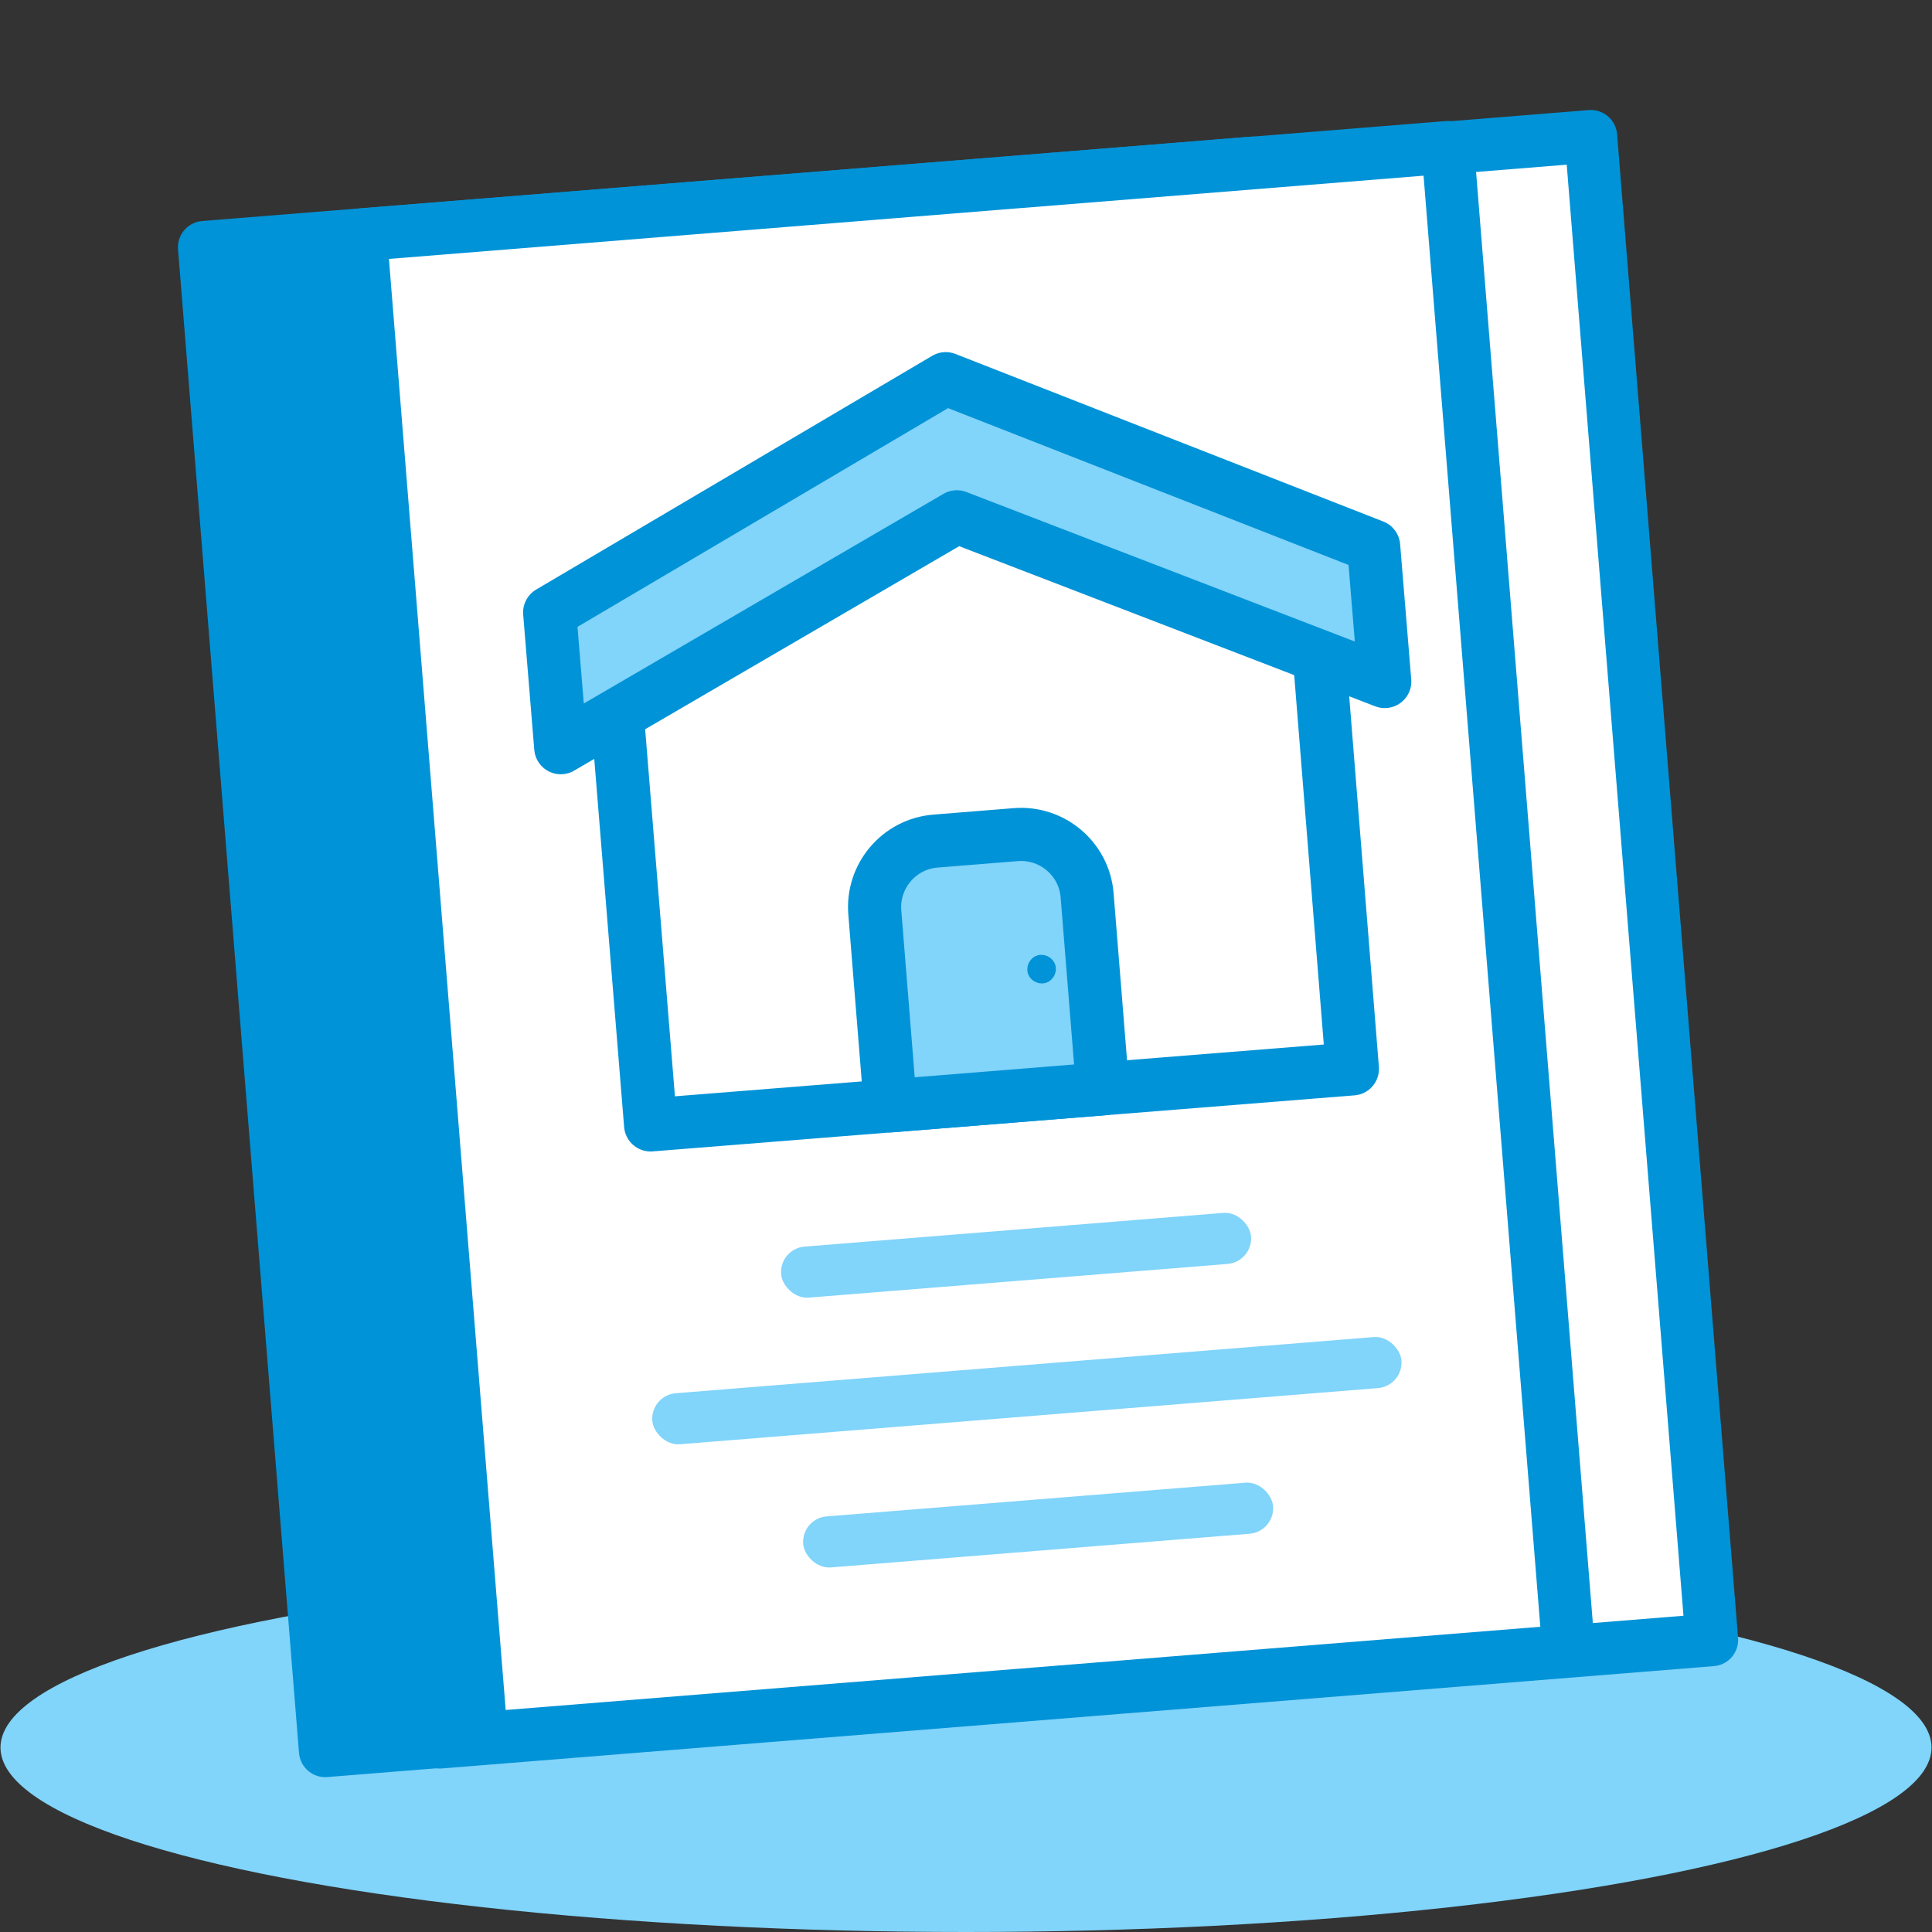
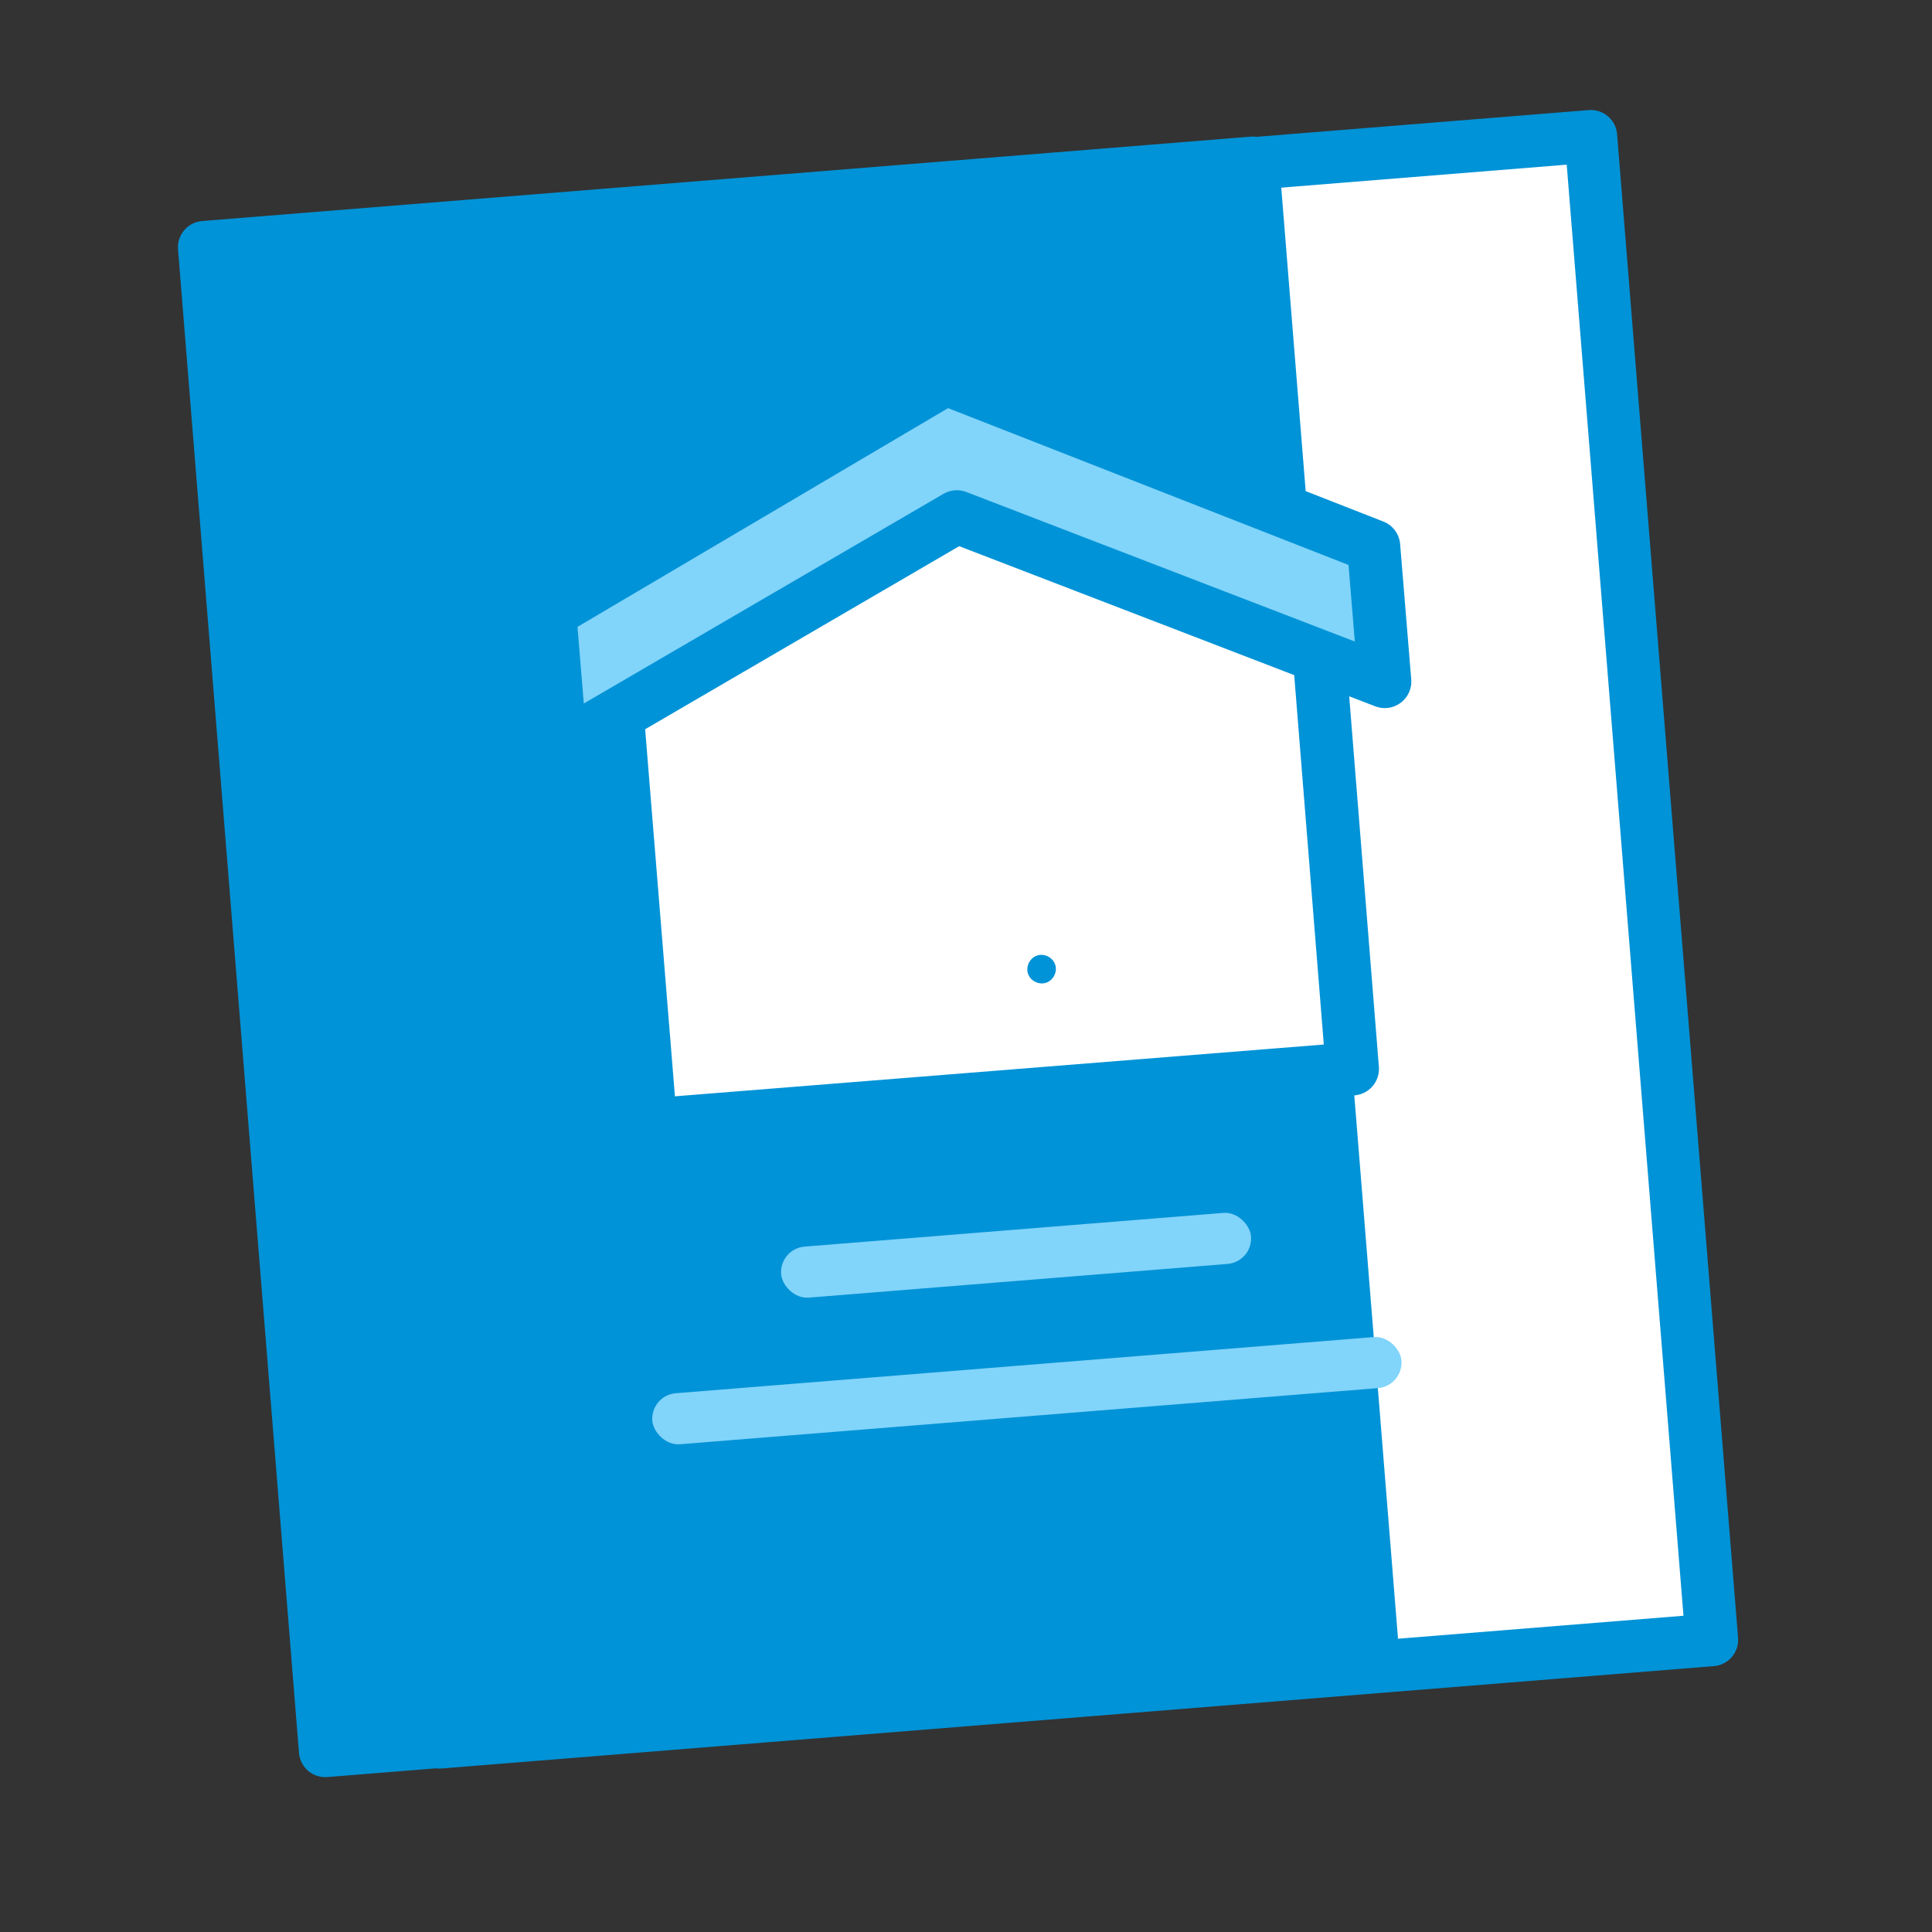
<svg xmlns="http://www.w3.org/2000/svg" id="Layer_1" viewBox="0 0 40 40">
  <rect x="0" y="0" width="40" height="40" fill="#333333" stroke="none" />
  <defs>
    <style>.cls-1,.cls-2,.cls-3{stroke-width:0px;}.cls-1,.cls-4{fill:#81d4fa;}.cls-2,.cls-5{fill:#0193d7;}.cls-6,.cls-7{fill:#fff;}.cls-6,.cls-7,.cls-4,.cls-5{stroke:#0193d7;stroke-linecap:round;stroke-linejoin:round;}.cls-6,.cls-4{stroke-width:1.1px;}.cls-3{fill:none;}.cls-7,.cls-5{stroke-width:1.09px;}</style>
  </defs>
-   <rect class="cls-3" y="0" width="40" height="40" />
-   <ellipse class="cls-1" cx="20" cy="36.18" rx="19.99" ry="3.82" />
  <rect class="cls-7" x="7.81" y="3.83" width="26.42" height="31.23" transform="translate(-1.49 1.75) rotate(-4.6)" />
  <rect class="cls-5" x="5.45" y="4.2" width="21.78" height="31.23" transform="translate(-1.54 1.37) rotate(-4.6)" />
-   <rect class="cls-7" x="8.68" y="3.91" width="22.58" height="31.23" transform="translate(-1.5 1.66) rotate(-4.6)" />
  <polygon class="cls-6" points="28 22.13 13.47 23.29 12.61 12.69 17.13 10.27 20.35 9.06 27.15 11.52 28 22.13" />
-   <path class="cls-4" d="m19.58,17.34h1.67c.75,0,1.37.61,1.37,1.37v4.02h-4.41v-4.02c0-.75.61-1.37,1.37-1.37Z" transform="translate(-1.54 1.7) rotate(-4.6)" />
  <path class="cls-2" d="m21.86,20.04c.01.16-.11.31-.27.32s-.31-.11-.32-.27.11-.31.27-.32.31.11.32.27Z" />
  <polygon class="cls-4" points="19.58 7.84 11.38 12.68 11.61 15.48 19.81 10.7 28.67 14.11 28.44 11.31 19.58 7.84" />
  <rect class="cls-1" x="16.16" y="25.46" width="9.76" height="1.06" rx=".53" ry=".53" transform="translate(-2.02 1.77) rotate(-4.6)" />
-   <rect class="cls-1" x="16.61" y="31.05" width="9.76" height="1.06" rx=".53" ry=".53" transform="translate(-2.46 1.82) rotate(-4.6)" />
  <rect class="cls-1" x="13.48" y="28.26" width="15.56" height="1.06" rx=".53" ry=".53" transform="translate(-2.24 1.8) rotate(-4.6)" />
</svg>